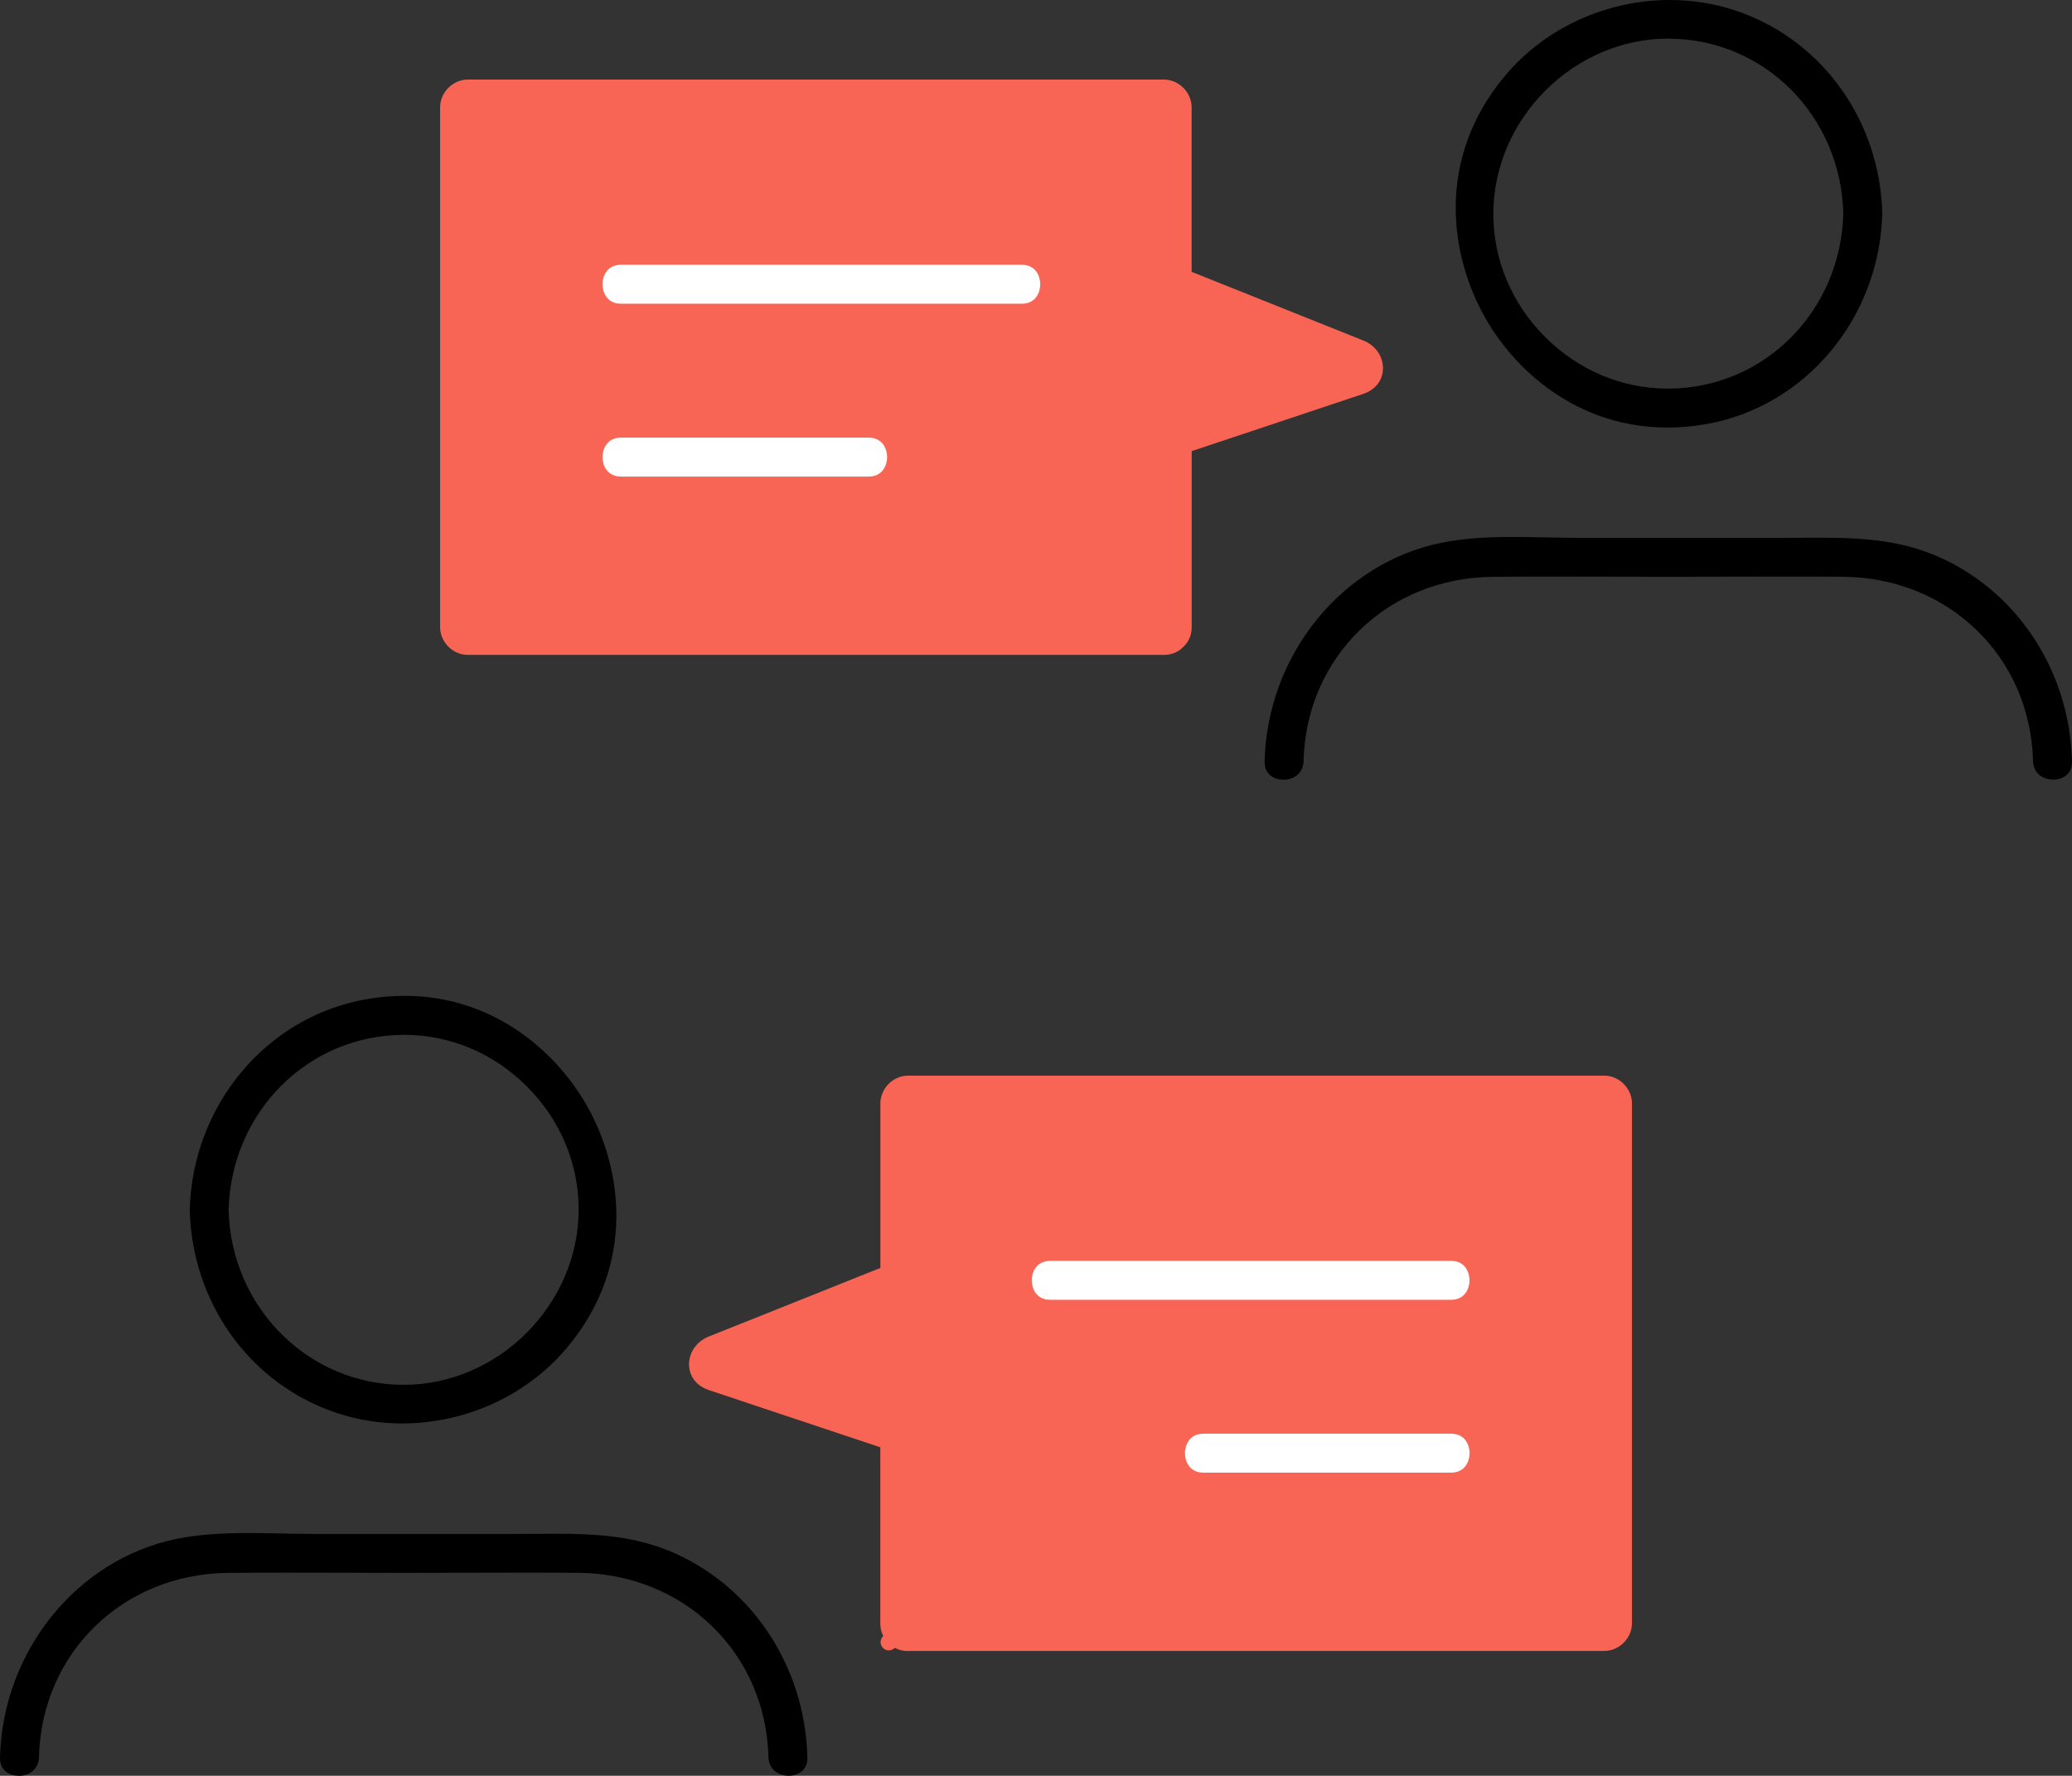
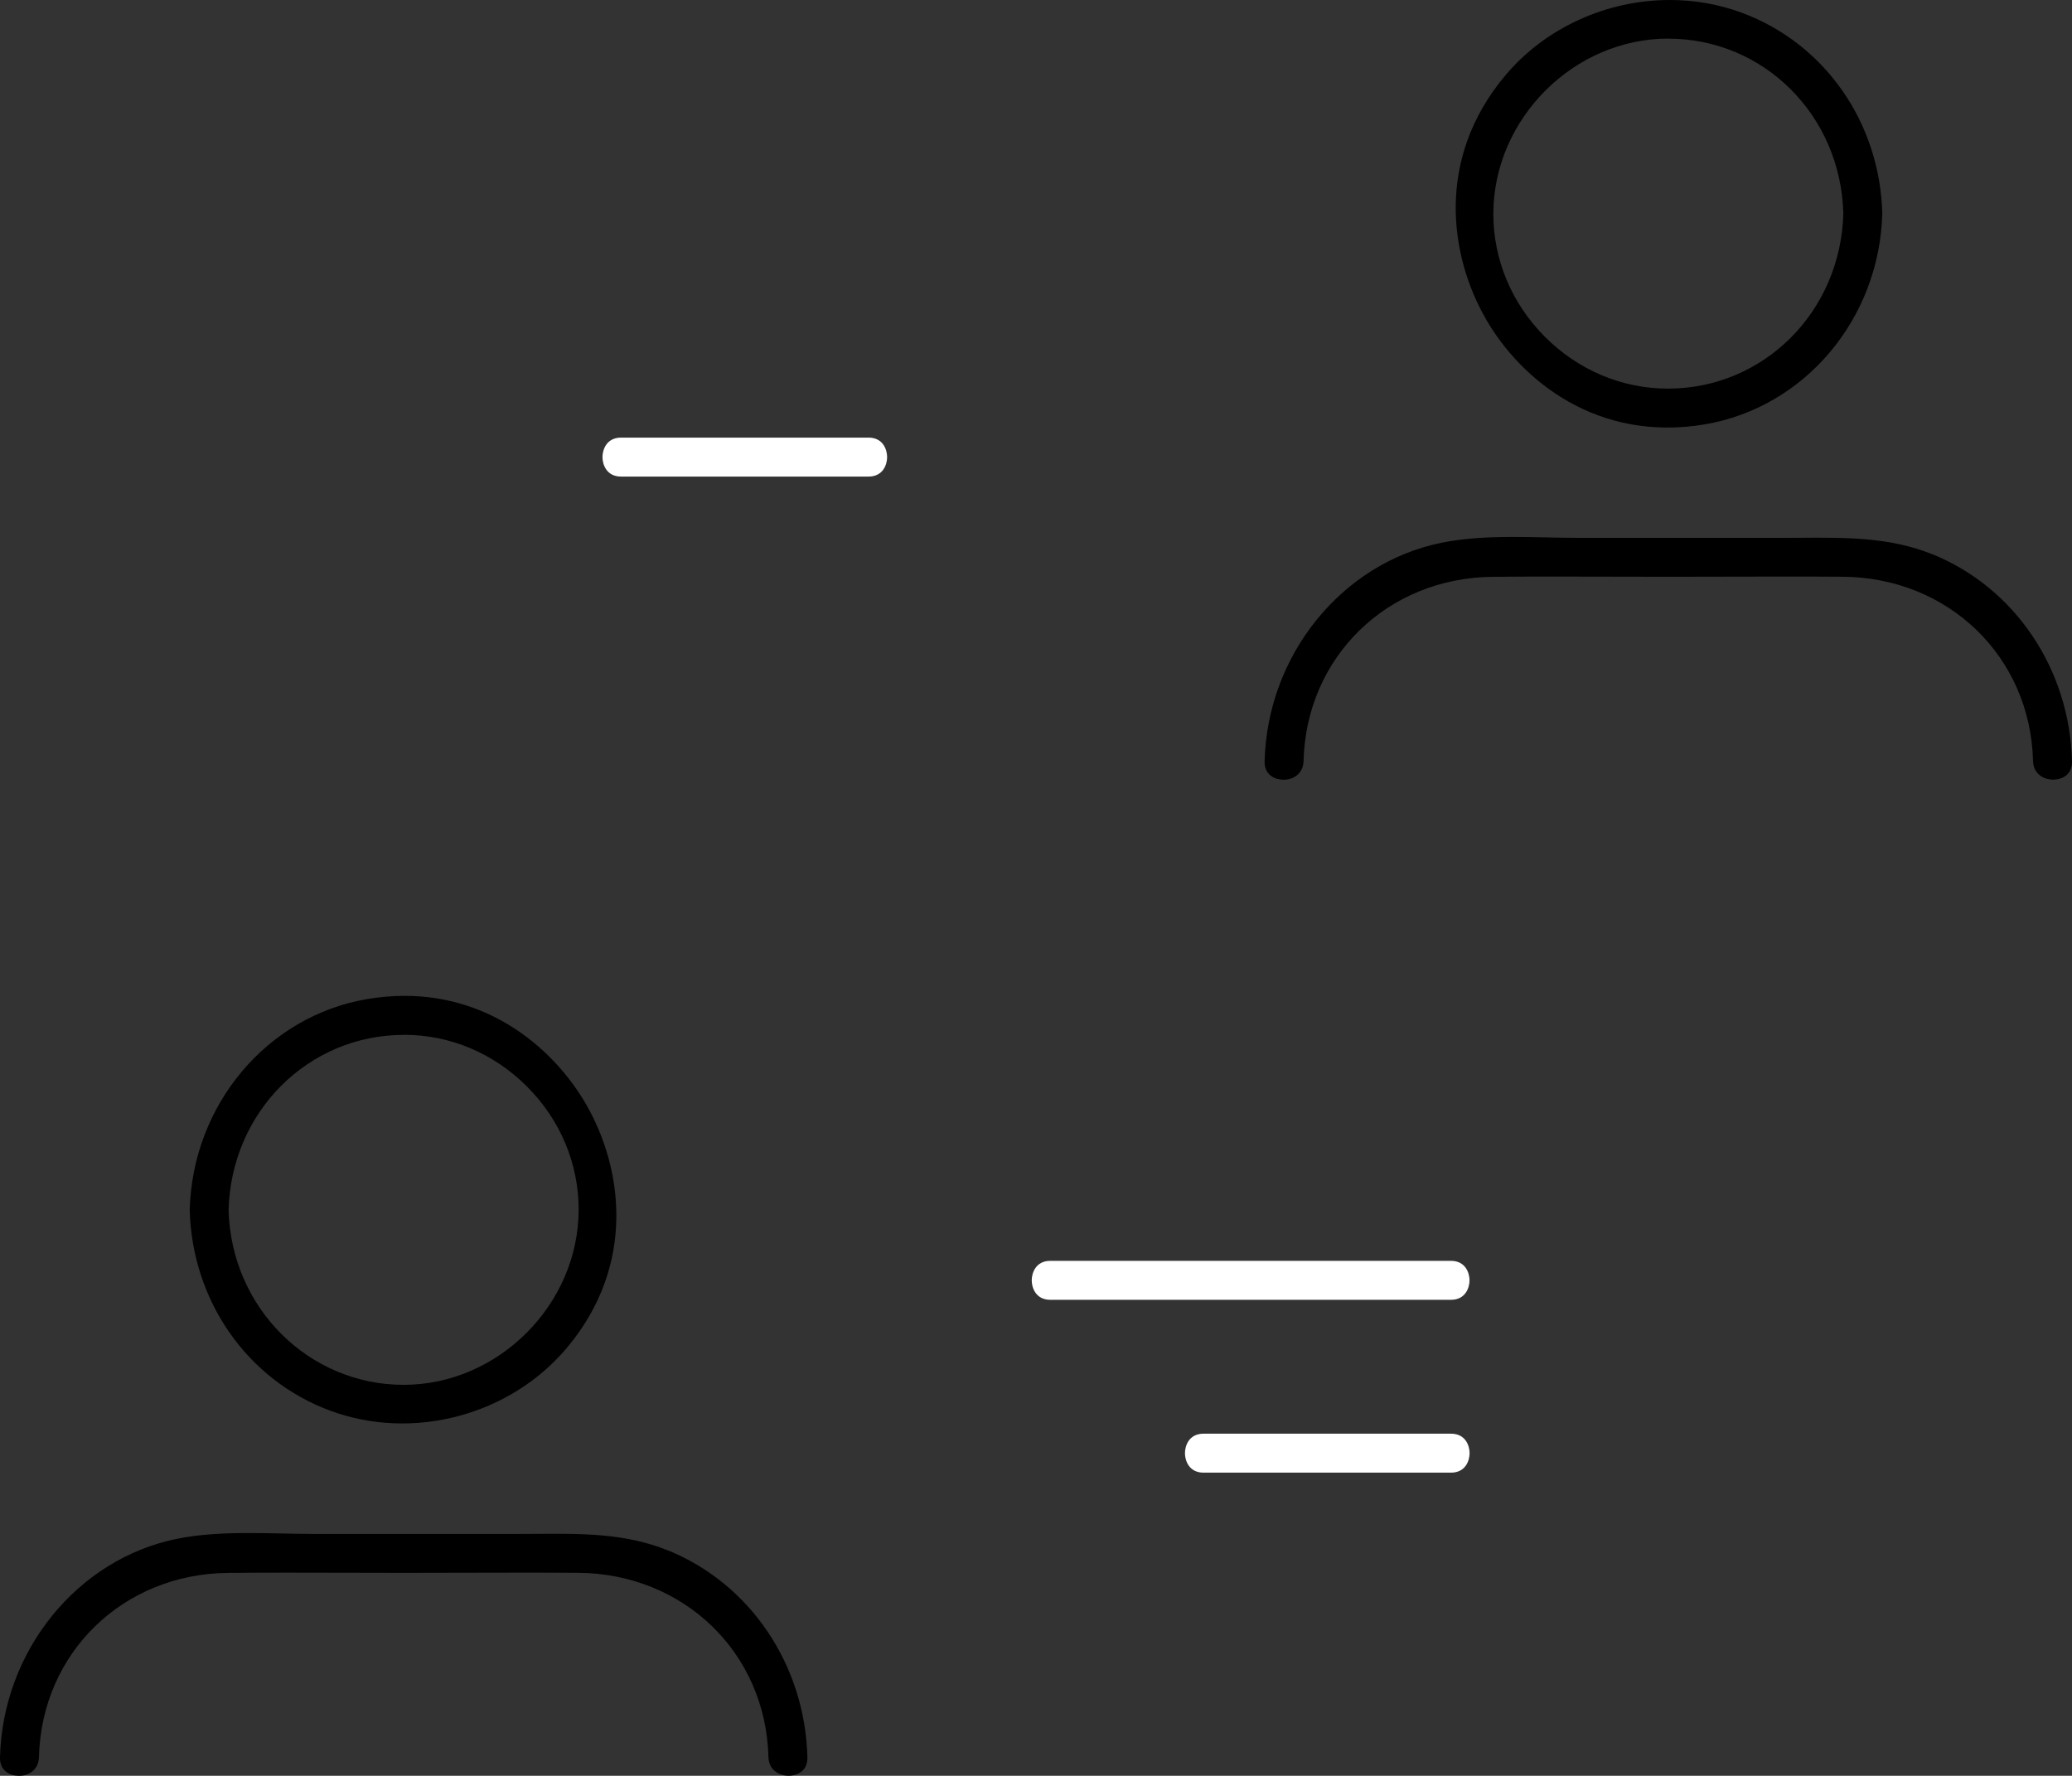
<svg xmlns="http://www.w3.org/2000/svg" id="Camada_2" data-name="Camada 2" viewBox="0 0 276.54 237.02">
  <rect x="0" y="0" width="276.54" height="237.02" fill="#333333" stroke="none" />
  <defs>
    <style> .cls-1, .cls-2 { stroke-width: 0px; } .cls-2 { fill: #fff; } .cls-3 { fill: #f96555; stroke: #f96555; stroke-linecap: round; stroke-linejoin: round; stroke-width: 2.2px; } </style>
  </defs>
  <g id="Camada_1-2" data-name="Camada 1">
    <g>
      <path class="cls-1" d="m257.9,73.98c-5.64-2.28-11.46-2.24-17.62-2.2-.8,0-1.61.01-2.41.01h-27.09c-1.43,0-2.89-.03-4.36-.06-1.47-.03-2.96-.06-4.44-.06-3.27,0-6.54.15-9.63.78-13.3,2.73-23.21,14.99-23.57,29.17-.04,1.76,1.28,2.42,2.43,2.45,1.29.06,2.73-.73,2.77-2.5.35-13.89,11.2-24.45,25.25-24.58,5.21-.05,10.51-.03,15.63-.02,5.19.02,10.37.02,15.56,0,5.09-.01,10.36-.03,15.53.01,14.12.11,25.03,10.68,25.39,24.58.03,1.23.7,1.84,1.25,2.15.89.49,2.1.47,2.93-.04.69-.42,1.05-1.14,1.02-2.06-.31-12.33-7.63-23.18-18.64-27.64Z" />
      <path class="cls-1" d="m198.28,42.53c4.83,8.4,15.05,16.51,29.25,14.11,13.36-2.26,23.32-14.1,23.69-28.15-.32-12.15-7.68-22.69-18.75-26.79-3.1-1.15-6.36-1.7-9.61-1.7-8.33,0-16.6,3.63-22.04,10.17-9.22,11.06-7.35,23.97-2.53,32.36Zm24.38-37.37c12.76,0,23.02,10.25,23.36,23.33-.34,13.1-10.6,23.35-23.35,23.38h-.06c-6.13,0-11.95-2.45-16.4-6.9s-6.91-10.31-6.9-16.46c.03-12.66,10.73-23.36,23.36-23.36Z" />
-       <path class="cls-3" d="m183.48,49.23c.03-1.19-.72-2.28-1.93-2.76l-23.61-9.44V14.32c0-1.38-1.22-2.6-2.6-2.6H62.44c-1.39,0-2.6,1.21-2.6,2.6v69.39c0,1.39,1.21,2.6,2.6,2.6h92.91c.7,0,1.28-.23,1.73-.67l.15-.15c.49-.49.72-1.07.72-1.79v-24.28l23.66-7.89c1.16-.39,1.84-1.23,1.87-2.31Z" />
-       <path class="cls-2" d="m82.89,40.54h53.47c1.96,0,2.48-1.64,2.48-2.6s-.52-2.6-2.48-2.6h-53.47c-1.96,0-2.48,1.64-2.48,2.6s.52,2.6,2.48,2.6Z" />
      <path class="cls-2" d="m115.92,58.41h-33.03c-1.96,0-2.48,1.64-2.48,2.6s.52,2.6,2.48,2.6h33.03c1.96,0,2.48-1.64,2.48-2.6s-.52-2.6-2.48-2.6Z" />
      <path class="cls-1" d="m89.12,206.93c-5.64-2.28-11.46-2.25-17.62-2.2-.8,0-1.61.01-2.41.01h-27.09c-1.43,0-2.89-.03-4.36-.06-1.47-.03-2.96-.06-4.44-.06-3.27,0-6.54.15-9.63.78C10.27,208.12.36,220.39,0,234.57c-.04,1.76,1.28,2.42,2.43,2.45,1.3.06,2.73-.73,2.77-2.5.35-13.89,11.2-24.45,25.25-24.58,5.21-.05,10.51-.03,15.63-.02,5.19.02,10.37.02,15.56,0,5.09-.01,10.36-.03,15.53.01,14.12.11,25.03,10.68,25.39,24.58.03,1.23.7,1.84,1.25,2.15.89.49,2.1.47,2.93-.04.69-.42,1.05-1.13,1.02-2.06-.31-12.33-7.63-23.18-18.64-27.64Z" />
      <path class="cls-1" d="m25.32,161.5c.32,12.15,7.68,22.69,18.75,26.79,11.07,4.1,24.08.62,31.66-8.47,9.22-11.06,7.35-23.97,2.53-32.36-4.24-7.38-12.65-14.54-24.26-14.54-1.6,0-3.27.14-4.99.43-13.36,2.26-23.32,14.1-23.69,28.15Zm28.61-23.38c6.13,0,11.95,2.45,16.4,6.9,4.46,4.46,6.91,10.31,6.9,16.46-.03,12.66-10.73,23.36-23.36,23.36s-23.02-10.25-23.36-23.33c.34-13.1,10.6-23.35,23.35-23.38h.06Z" />
-       <path class="cls-3" d="m121.2,219.26h92.91c1.39,0,2.6-1.21,2.6-2.6v-69.39c0-1.38-1.22-2.6-2.6-2.6h-92.91c-1.39,0-2.6,1.21-2.6,2.6v22.71l-23.61,9.44c-1.21.48-1.96,1.57-1.93,2.76.03,1.08.71,1.92,1.87,2.31l23.66,7.89v24.28c0,.7.22,1.29.67,1.73l.06.07-.06.05-.63.67h0l.77-.64c.5.5,1.08.73,1.79.73Z" />
      <path class="cls-2" d="m193.65,173.49c1.96,0,2.48-1.64,2.48-2.6s-.52-2.6-2.48-2.6h-53.47c-1.96,0-2.48,1.64-2.48,2.6s.52,2.6,2.48,2.6h53.47Z" />
      <path class="cls-2" d="m160.63,191.36c-1.96,0-2.48,1.64-2.48,2.6s.52,2.6,2.48,2.6h33.03c1.96,0,2.48-1.64,2.48-2.6s-.52-2.6-2.48-2.6h-33.03Z" />
    </g>
  </g>
</svg>